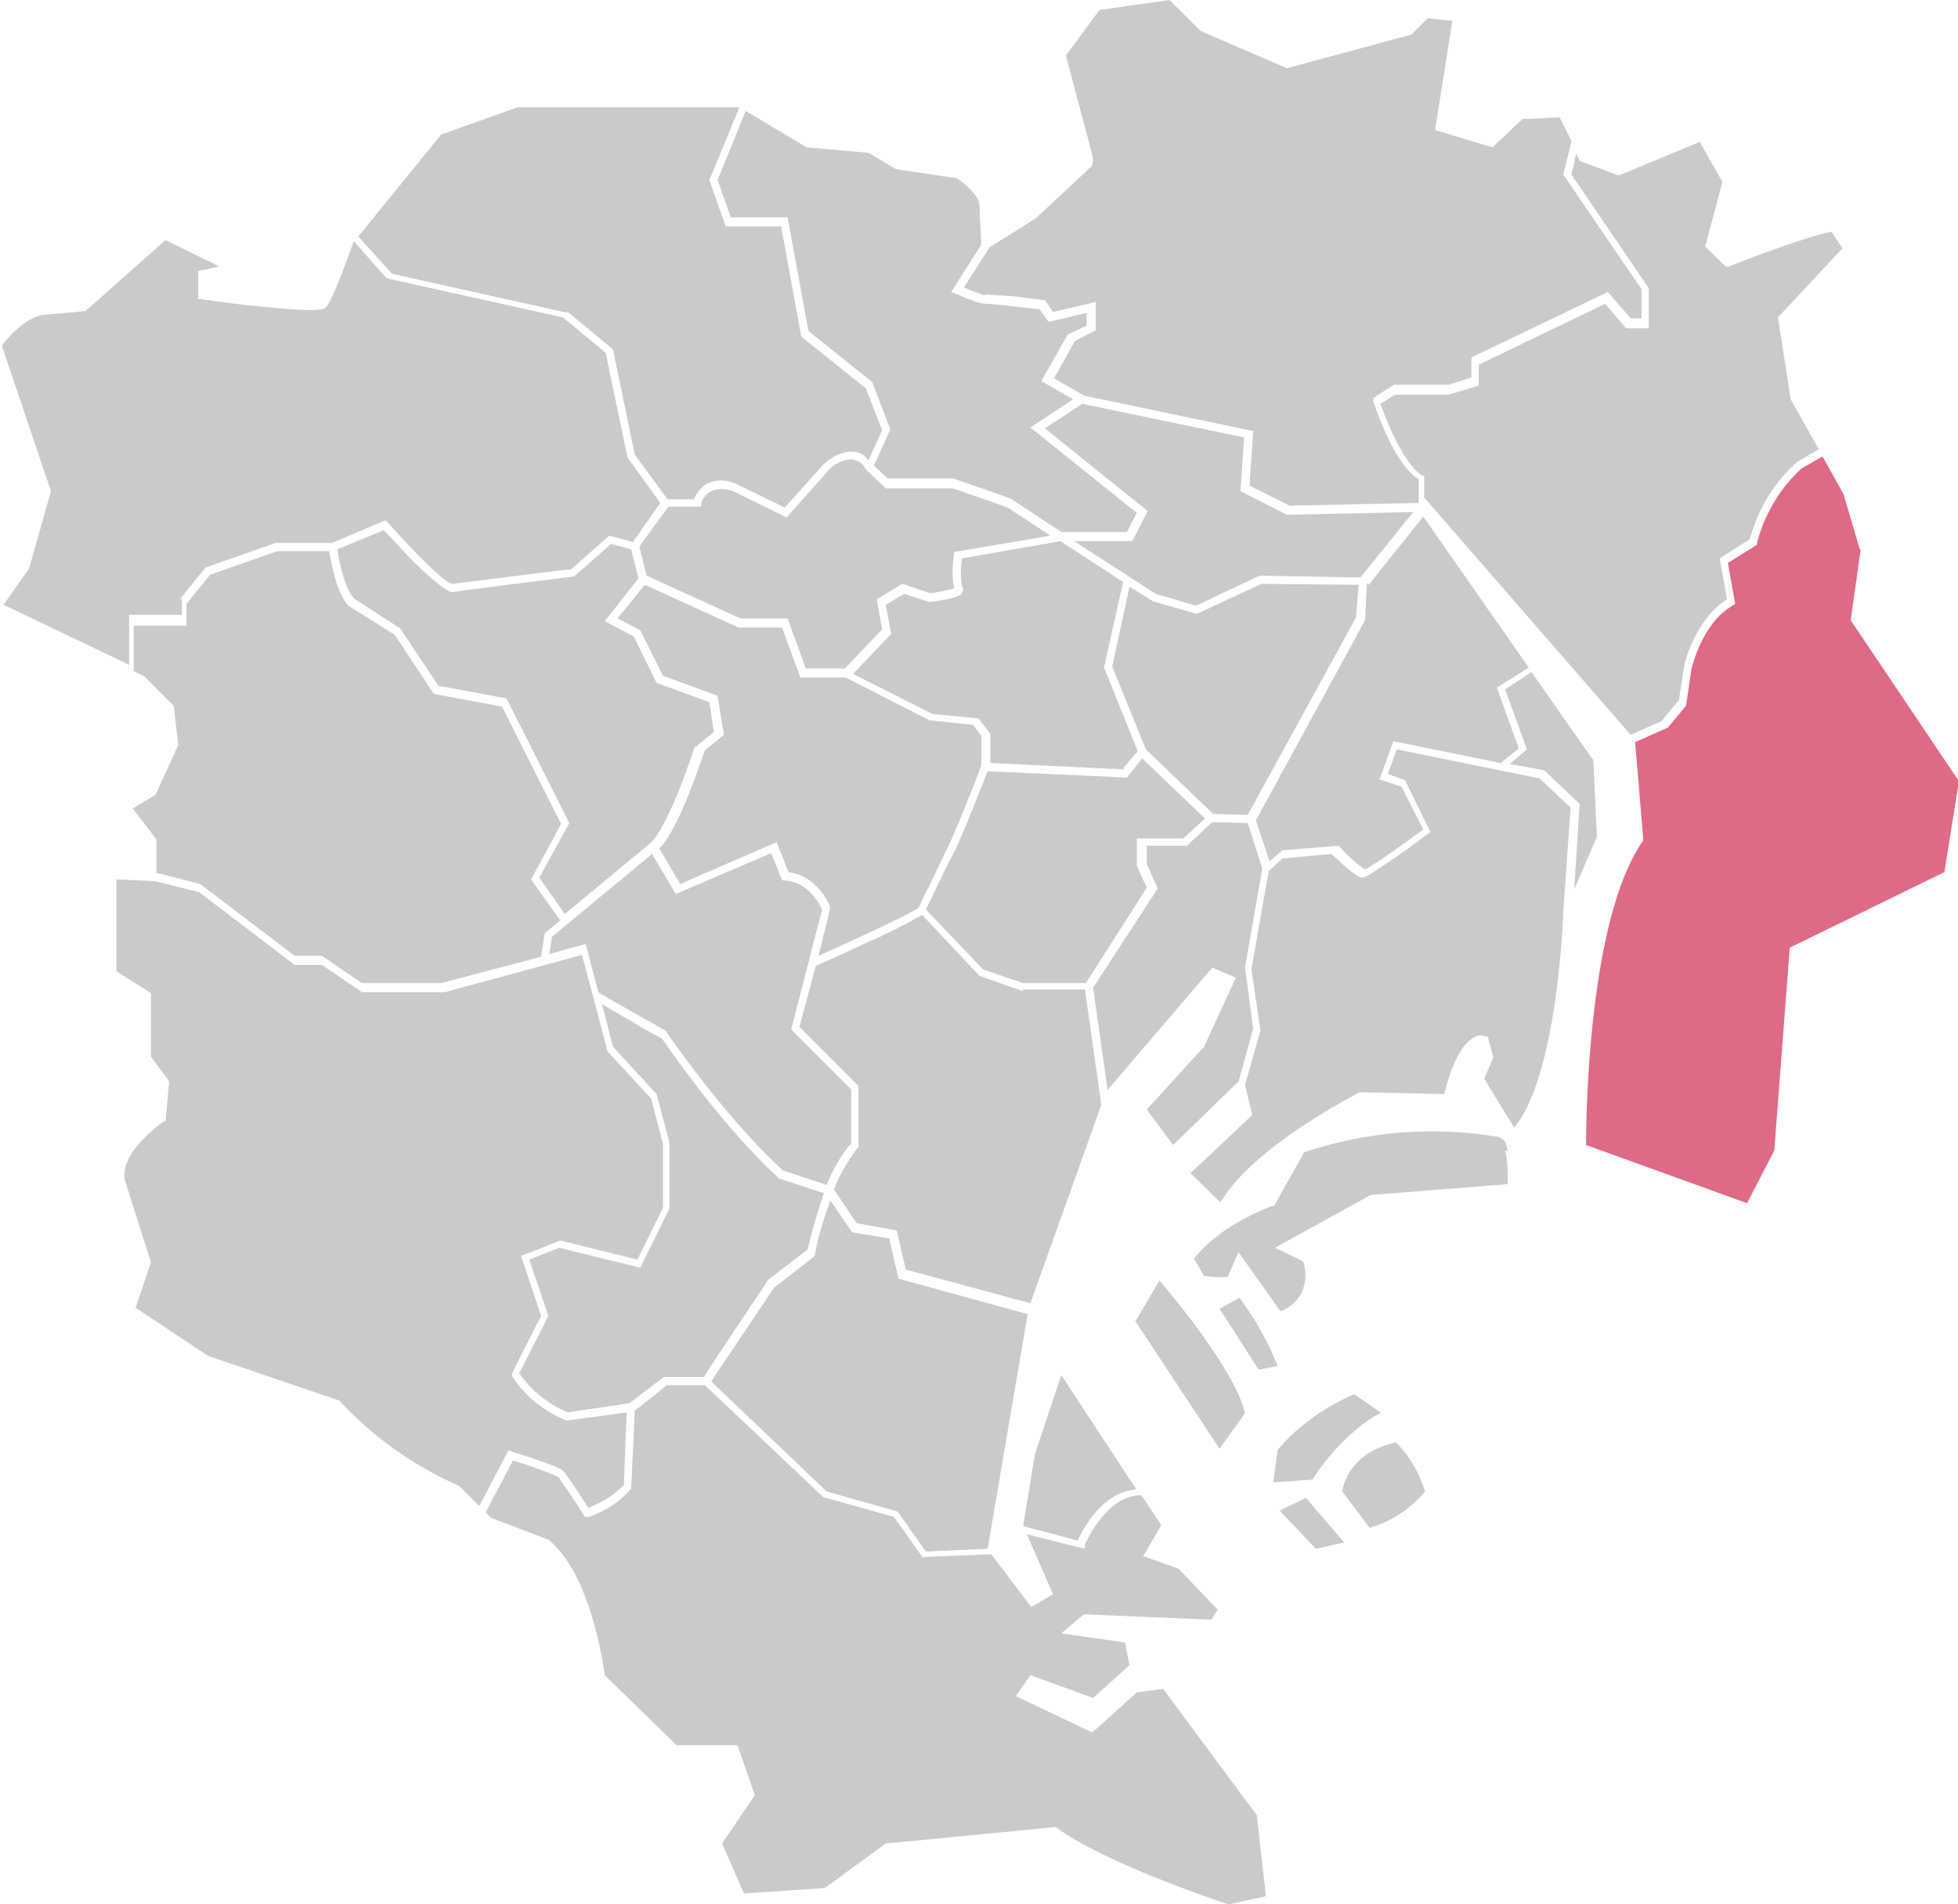
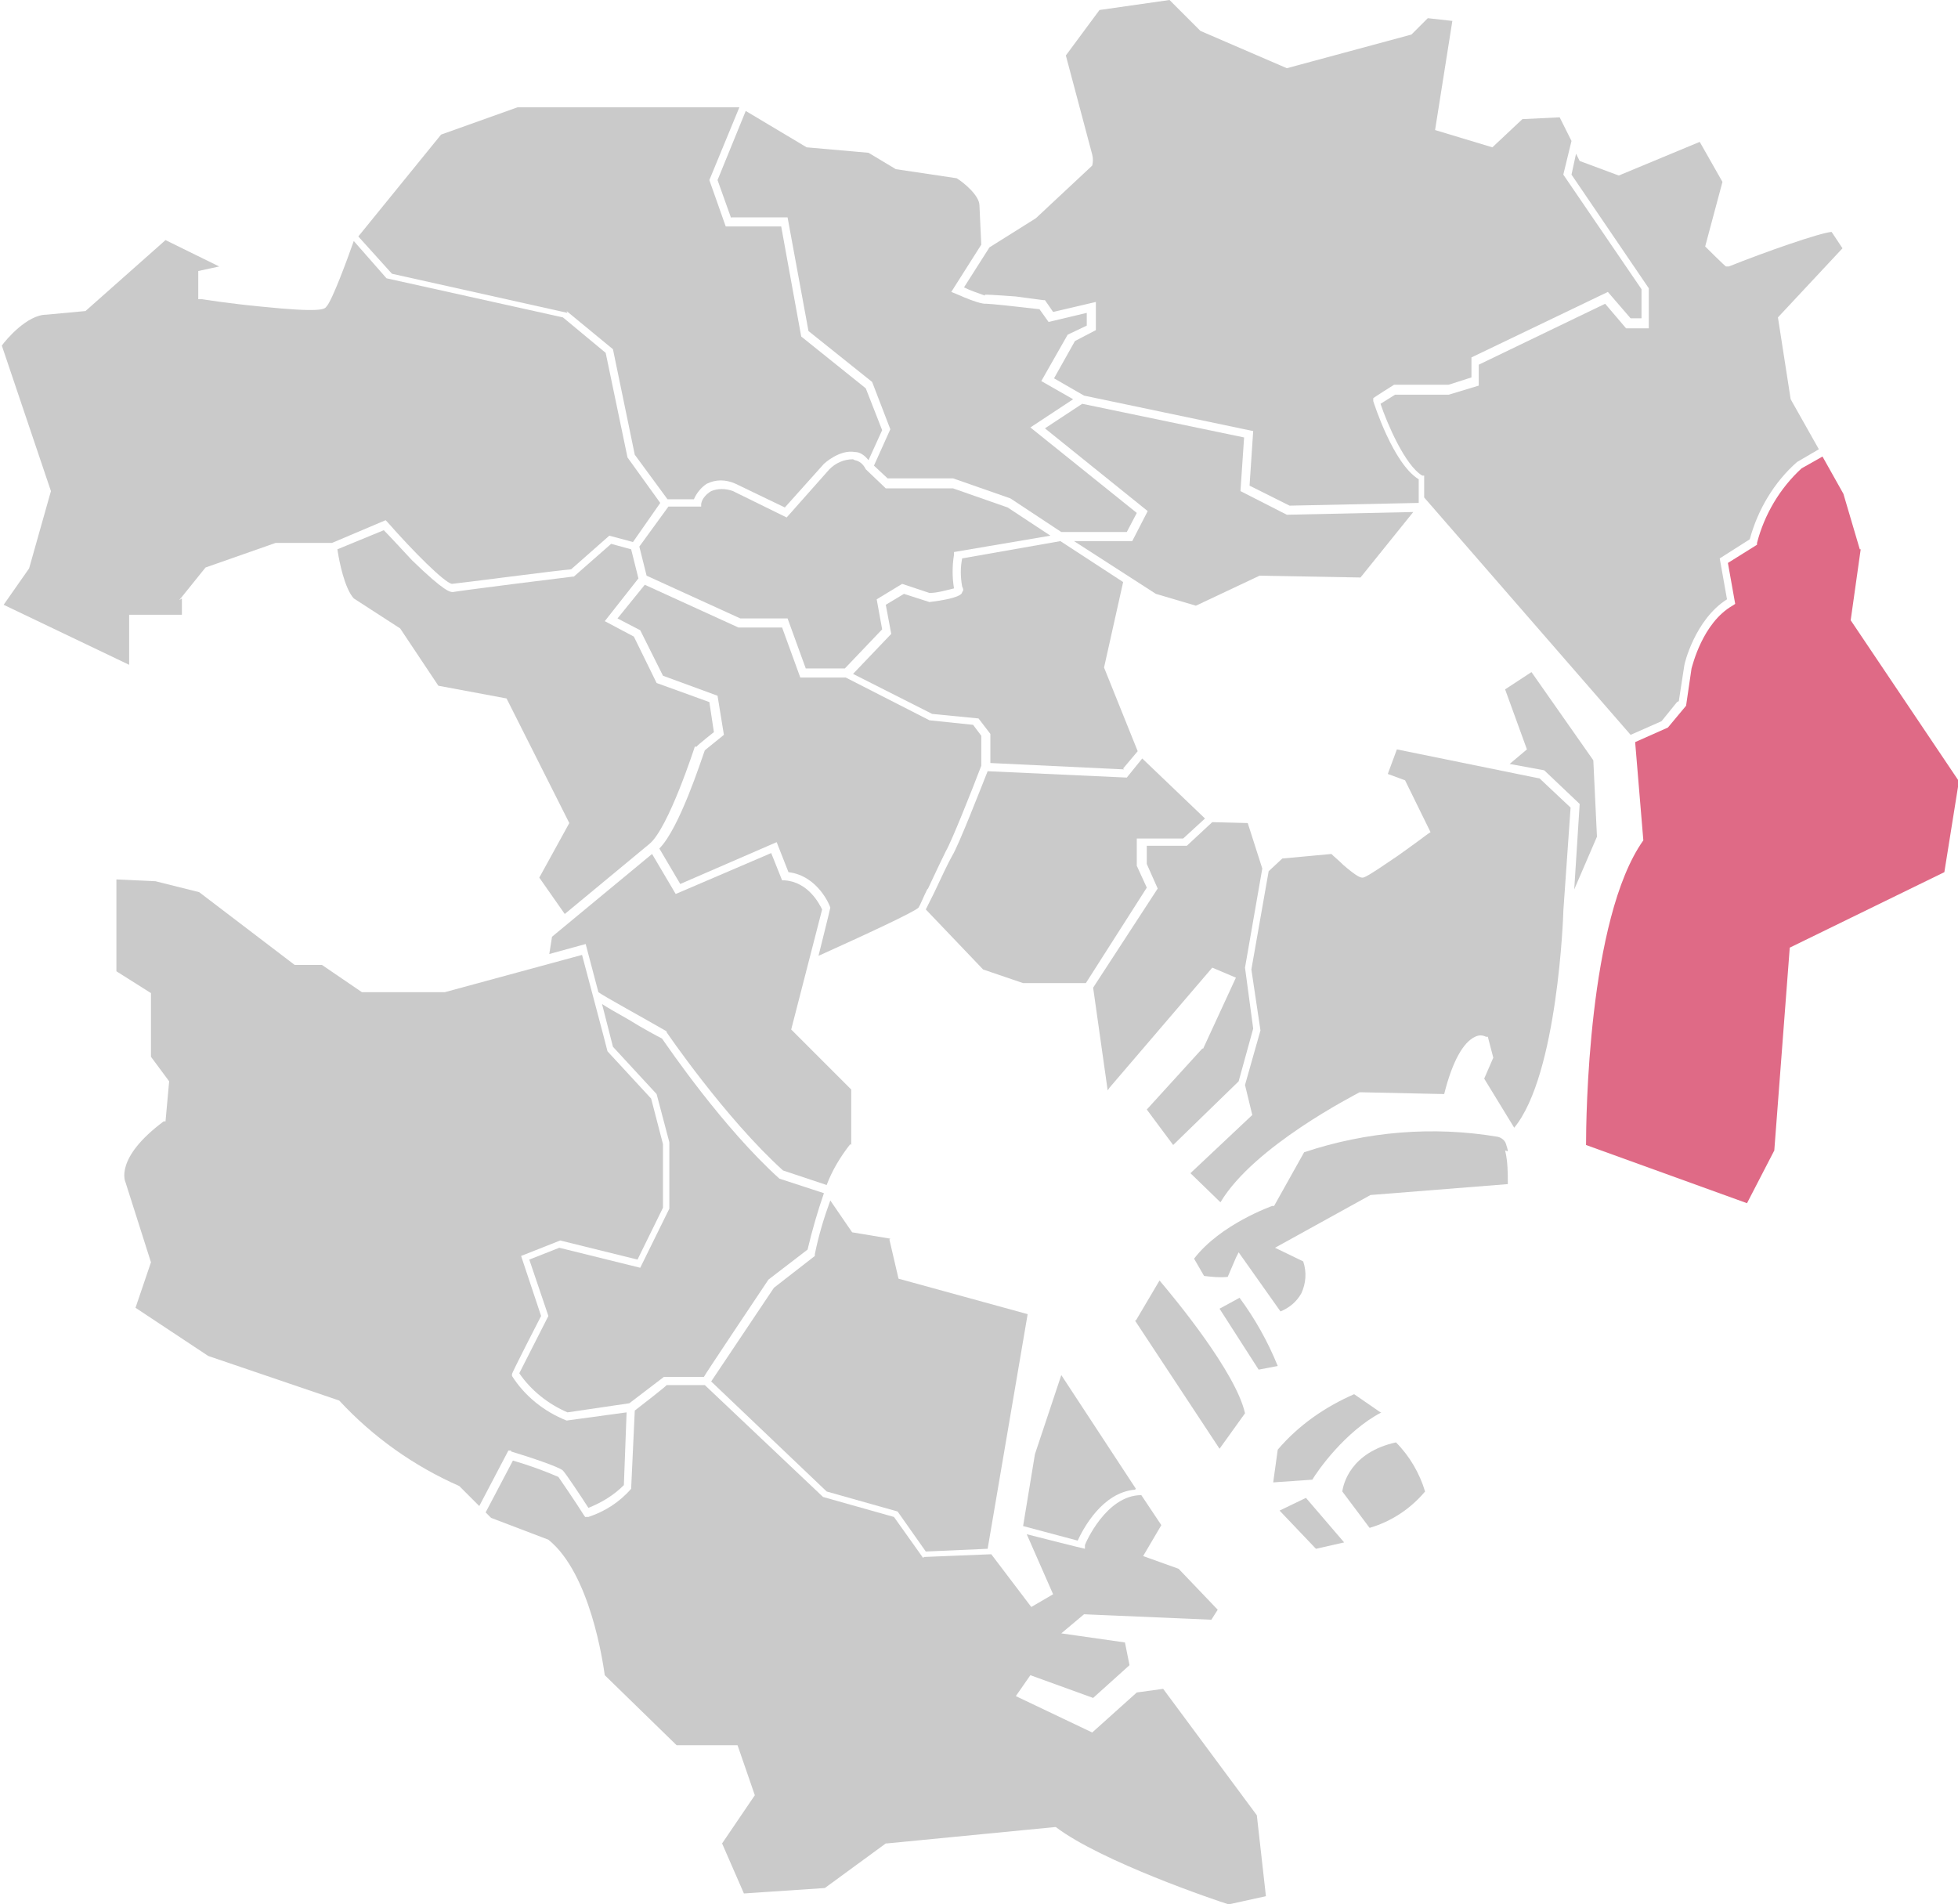
<svg xmlns="http://www.w3.org/2000/svg" id="_レイヤー_1" data-name="レイヤー_1" version="1.1" viewBox="0 0 215.3 209.4">
  <defs>
    <style>
      .st0 {
        fill: #df6a86;
      }

      .st1 {
        fill: #cacaca;
      }
    </style>
  </defs>
  <g id="_レイヤー_2" data-name="レイヤー_2">
    <g id="_文字" data-name="文字">
      <path class="st1" d="M102,97.8c.7-1.5,1.6-3.4,2-4.2.6-1,2.8-6.5,3.9-9.4v-3.3l-.9-1.2-4.8-.5h0s-9.2-4.7-9.2-4.7h-5l-2-5.5h-4.8l-10.3-4.7-3,3.7,2.5,1.3,2.5,5,6,2.2.7,4.3-2.1,1.7c-.4,1.1-2.8,8.6-5,10.8l2.3,3.9,10.6-4.6,1.3,3.3c3.3.4,4.6,3.8,4.6,3.9h0c0,.1-1.3,5.3-1.3,5.3,5.1-2.3,10.5-4.8,11-5.3.2-.3.5-1.1,1-2.1Z" />
-       <polygon class="st1" points="137.2 89.6 149.1 67.9 149.4 64.3 138.7 64.2 131.6 67.5 126.7 66.1 126.6 66 124.2 64.5 122.3 73.3 126 82.4 133.4 89.5 137.2 89.6" />
      <path class="st1" d="M76.6,82.1h0c0-.1,1.9-1.6,1.9-1.6l-.5-3.3-5.8-2.1-2.5-5.1-3.2-1.7,3.7-4.7-.8-3.2-2.2-.6-4.1,3.6h-.1c-.1,0-12.1,1.5-13.2,1.7-.3,0-.9,0-4.5-3.5-1.3-1.4-2.6-2.8-3.1-3.3l-5.1,2.1c.2,1.4.8,4.3,1.8,5.4l5.1,3.3,4.2,6.3,7.5,1.4,6.9,13.7-3.3,6,2.8,4,9.3-7.7c2.1-1.7,5-10.7,5-10.7Z" />
      <path class="st1" d="M70.4,139.4l-8.9-2.2-3.3,1.3,2.1,6.2-3.2,6.3c1.3,1.9,3.2,3.4,5.3,4.3l6.8-1,3.8-2.9h4.4c0-.1,7.1-10.7,7.1-10.7l4.3-3.3c.5-2.1,1.1-4.2,1.8-6.2l-4.9-1.6h0c-6.2-5.6-12.2-14.4-12.9-15.4-.4-.2-2.1-1.1-3.7-2.1-1.4-.8-2.3-1.3-2.9-1.7l1.2,4.7,4.8,5.2,1.4,5.3v7.3l-3.2,6.5Z" />
      <polygon class="st1" points="155.4 56.3 141.5 56.6 136.4 54 136.8 48.1 119 44.4 114.9 47.1 126.2 56.2 124.5 59.5 118.1 59.5 127.1 65.3 131.5 66.6 138.5 63.3 149.6 63.5 155.4 56.3" />
      <path class="st1" d="M93.8,50.5c-1,0-1.9.4-2.6,1.1l-4.7,5.3-5.9-2.9c-.8-.3-1.7-.3-2.4,0-.5.3-1,.8-1.1,1.4v.3h-3.6l-3.2,4.4.8,3.2,10.3,4.7h5.2l2,5.5h4.3l4.1-4.3-.6-3.3,2.8-1.7,3,1c.9,0,1.8-.3,2.7-.5-.2-1.2-.2-2.5,0-3.7v-.3s10.6-1.8,10.6-1.8l-4.7-3.1-6-2.1h-7.4l-2.2-2.1h0c-.3-.6-.7-.9-1.2-1Z" />
      <path class="st1" d="M123.5,84.5l1.6-1.9-3.7-9.2,2.1-9.4-6.9-4.5-10.8,1.9c-.2,1-.2,2,0,3.1.1.2.2.4,0,.6,0,.2-.3.7-3.6,1.1h0s-2.8-.9-2.8-.9l-2,1.2.6,3.2-4.2,4.4,8.7,4.4,5.1.5,1.3,1.7v3.2l14.7.7Z" />
      <polygon class="st1" points="140.7 166.1 144.7 170.3 147.8 169.6 143.6 164.7 140.7 166.1" />
      <path class="st1" d="M124.8,145.2l9.3,14.1,2.8-3.9c-1-4.5-7.7-12.6-9.4-14.6l-2.6,4.4Z" />
      <path class="st1" d="M140.5,150.2c-1.1-2.7-2.5-5.2-4.2-7.5l-2.2,1.2,4.3,6.7,2.1-.4Z" />
      <path class="st1" d="M151.8,155.3l-2.9-2c-3.2,1.4-6.1,3.4-8.4,6.1l-.5,3.6,4.3-.3c.6-1,3.6-5.3,7.6-7.4Z" />
      <path class="st1" d="M130.1,92.2l2.4-2.2-6.9-6.6-1.7,2.1-15.3-.7c-.6,1.5-3.2,8.2-3.9,9.3-.4.7-1.3,2.6-2,4.1-.4.8-.7,1.4-.9,1.8l6.3,6.6,4.4,1.5h6.9l6.7-10.5-1.1-2.4v-3h4.9Z" />
      <path class="st1" d="M147.6,164l3,4c2.4-.7,4.5-2.1,6.1-4-.6-2-1.7-3.9-3.2-5.4-5,1.1-5.8,4.6-5.9,5.4Z" />
      <path class="st1" d="M108.3,32.4c.2,0,.7,0,3.4.2,1.5.2,3,.4,3,.4h.2s.9,1.3.9,1.3l4.7-1.1v3.1l-2.3,1.2-2.3,4.1,3.3,1.9,18.6,3.9-.4,6,4.4,2.2,14.2-.3v-2.6c-2.8-1.7-4.9-8.3-5-8.6v-.3c-.1,0,2.3-1.5,2.3-1.5h6l2.5-.8v-2.2l15-7.2,2.5,2.9h1.2v-3.2l-8.6-12.6.9-3.7-1.3-2.6-4.1.2-3.3,3.1-6.3-1.9,1.9-12-2.7-.3-1.8,1.8-13.7,3.7-9.5-4.1L128.6,0l-7.7,1.1-3.7,5,2.9,10.9h0c.1.4.1.8,0,1.2h0s-.1.1-.1.1c0,0,0,0,0,0h0l-6.1,5.7-5.1,3.2-2.8,4.4c.8.4,1.5.6,2.3.9Z" />
      <path class="st1" d="M165.8,126.6c0-.2-.1-.5-.2-.8-.1-.4-.5-.7-.9-.8-7.1-1.2-14.4-.6-21.3,1.7l-3.3,5.9h-.2c0,0-5.7,2-8.6,5.8l1.1,1.9c.9.1,1.7.2,2.6.1.3-.7.6-1.4.9-2.1l.3-.6,4.6,6.5c1-.4,1.8-1.1,2.3-2,.5-1.1.6-2.3.2-3.5l-3.1-1.5,10.5-5.8,15.1-1.2c0-1.2,0-2.5-.3-3.7h0Z" />
-       <path class="st1" d="M17.3,96l4.7,1.2,10.4,7.9h3l4.4,3h8.7l11-2.9.4-2.6,1.7-1.4-3.2-4.5,3.3-6.1-6.5-12.9-7.5-1.4-4.3-6.5-5.1-3.2h0c-1.3-1.4-1.9-4.8-2.1-6h-5.7l-7.4,2.6-2.6,3.2v2.4h-5.8v5l1.2.6,3.2,3.2.5,4.3-2.5,5.5-2.5,1.5,2.6,3.4v3.8Z" />
      <polygon class="st1" points="167.9 82.4 166 84 169.8 84.7 173.7 88.4 173.1 97.8 175.6 92 175.2 83.6 168.4 73.9 165.5 75.8 167.9 82.4" />
      <path class="st0" d="M204.5,60.4l-1.8-6.1-2.3-4.1-2.3,1.3c-2.4,2.2-4.1,5.1-4.9,8.2v.2s-3.2,2-3.2,2l.8,4.5-.3.2c-3.3,1.9-4.4,6.6-4.5,6.9l-.6,4.1-2,2.4-3.6,1.6.9,10.8h0c-6.1,8.6-6.3,30.7-6.3,33.5l17.7,6.4,3-5.8,1.7-22.3,17-8.3,1.6-10-11.9-17.7,1.1-7.8Z" />
      <path class="st1" d="M80.4,23.9h6.2l2.3,12.5,7,5.6,2,5.2-1.8,4,1.5,1.4h7.2l6.3,2.2h0s5.6,3.7,5.6,3.7h7.2l1.1-2.1-11.7-9.4,4.7-3.1-3.5-2,2.9-5.1,2.1-1v-1.4l-4.2,1-1-1.4c-2.6-.3-5.4-.6-5.8-.6-.2,0-.7.1-3.4-1.1l-.5-.2,3.3-5.2-.2-4.3c0-1.1-1.7-2.5-2.5-3l-6.7-1-3-1.8-6.8-.6-6.7-4-3.1,7.6,1.5,4.2Z" />
-       <path class="st1" d="M150.3,64.1l-.2,4.1-12,22,1.5,4.5,1.4-1.2,6.1-.5h.1c.9,1,1.8,1.9,2.9,2.6.7-.3,4-2.6,6.4-4.4l-2.4-4.7-2.4-.8,1.5-4.2,11.8,2.4,2-1.6-2.4-6.7,3.5-2.2-11.6-16.6-6,7.5Z" />
      <path class="st1" d="M184.6,77.1l.6-3.9c0-.2,1.2-5.1,4.7-7.3l-.8-4.5,3.3-2.1c.9-3.3,2.7-6.3,5.2-8.5h0s2.4-1.4,2.4-1.4l-3.1-5.5-1.4-9,7.1-7.6-1.2-1.8c-1.3.1-7.3,2.2-11.3,3.8h-.3c0,.1-2.3-2.2-2.3-2.2l1.9-7.1-2.5-4.4-8.9,3.7-4.3-1.6-.4-.8-.5,2.3,8.5,12.5v4.4h-2.5l-2.3-2.7-13.9,6.7v2.3l-3.3,1h-5.9l-1.6,1c.7,2.1,2.7,6.8,4.6,7.9h.2c0,.1,0,2.4,0,2.4l22.7,26.1,3.4-1.5,1.7-2.1Z" />
      <path class="st1" d="M153.6,82.4l-1,2.7,1.9.7,2.8,5.7-.3.2s-1.6,1.2-3.3,2.4c-3.5,2.4-3.7,2.4-3.9,2.4s-.6-.1-2.1-1.4c-.5-.5-1-.9-1.3-1.2l-5.4.5-1.5,1.4-1.9,10.8,1,6.7-1.7,6,.8,3.3-6.8,6.4,3.3,3.2c3.7-6.2,14.8-11.8,15.3-12.1h.1c0,0,9.2.2,9.2.2.9-3.6,2.1-5.7,3.4-6.3.4-.2.8-.2,1.2,0h.2c0,0,.6,2.3.6,2.3l-1,2.3,3.3,5.4h0c4.8-5.8,5.4-23.5,5.4-23.7h0c0,0,0-.1,0-.1l.8-11.4-3.4-3.2-15.7-3.2Z" />
      <polygon class="st1" points="136.9 106.4 136.9 106.4 138.8 95.5 137.2 90.5 133.3 90.4 130.5 93 126.1 93 126.1 95 127.3 97.7 120.2 108.6 121.8 119.9 122 119.6 133.3 106.4 135.9 107.5 132.3 115.3 132.2 115.3 126.1 122 129 125.9 136.2 118.9 137.8 113.1 136.9 106.4" />
      <path class="st1" d="M56.2,159.6c2,.6,5.3,1.7,5.7,2.1.3.3,2.1,3,2.8,4.1,1.5-.6,2.8-1.4,3.9-2.5l.3-8-6.6.9h0c-2.5-1-4.6-2.7-6-4.9v-.2c-.1,0,3.2-6.4,3.2-6.4l-2.2-6.6,4.3-1.7,8.5,2.1,2.8-5.7v-7l-1.3-5-4.8-5.2h0c0-.1-2.8-10.6-2.8-10.6l-15.1,4.1h-9.1l-4.4-3h-3l-10.5-8-4.8-1.2-4.3-.2v10.1l3.8,2.4v7l2,2.7-.4,4.4h-.2c-5.5,4.1-4.2,6.7-4.2,6.7h0s0,0,0,0l2.8,8.8-1.7,5,8,5.3,14.4,4.9h0c3.7,4,8.2,7.2,13.2,9.4h0s2.2,2.2,2.2,2.2l3.2-6.1h.3Z" />
      <path class="st1" d="M62.3,34.2l5.1,4.2,2.4,11.6,3.6,4.9h2.9c.3-.7.8-1.3,1.4-1.7,1-.5,2.1-.5,3.2,0h0s5.4,2.6,5.4,2.6l4.3-4.8c0,0,1.7-1.6,3.4-1.3.6,0,1.1.4,1.5.9l1.5-3.3-1.8-4.6-7.1-5.7-2.2-12.1h-6.1l-1.8-5.1,3.3-8h-.1c0,0-24.3,0-24.3,0l-8.4,3-9.1,11.2,3.7,4.1,19.3,4.3Z" />
      <path class="st1" d="M124.9,163.7l-8.2-12.5-2.9,8.7-1.3,7.9,6,1.6c.6-1.3,2.7-5.3,6.3-5.6Z" />
      <path class="st1" d="M19.7,66l2.9-3.6,7.7-2.7h6.2l5.9-2.5.2.2c2.8,3.2,6.3,6.7,7.1,6.8,1.1-.1,11.7-1.5,13.1-1.6l4.2-3.7,2.6.7,3-4.3-3.6-5-2.4-11.5-4.7-3.9-19.4-4.3-3.6-4.1c-.7,2-2.4,6.6-3,7.2-.2.3-.5.7-7.3,0-3.2-.3-6.4-.8-6.4-.8h-.4v-3.1l2.3-.5-5.9-2.9-8.8,7.8-4.3.4c-2.1,0-4.4,2.7-4.9,3.4l5.4,16-2.4,8.5-2.8,4,13.8,6.6v-5.5h5.8v-1.8Z" />
-       <path class="st1" d="M112.5,109l-4.8-1.7-6.3-6.7c-1.9,1.1-3.9,2.1-6,3-2.5,1.2-5,2.3-5.7,2.6l-1.8,6.7,6.5,6.5v6.8h-.1c-1.1,1.5-2,3-2.6,4.6l2.5,3.7,4.4.8,1,4.3,13.7,3.7,7.8-21.8-1.8-12.7h-6.9Z" />
      <path class="st1" d="M101.5,171.3l-3.2-4.5-7.8-2.2h0c0,0-13-12.3-13-12.3h-4.2c0,.1-3.5,2.8-3.5,2.8l-.4,8.6h0c-1.3,1.5-2.9,2.5-4.7,3.1h-.3c0,.1-.2-.2-.2-.2-1-1.6-2.6-3.9-2.8-4.2-1.6-.7-3.3-1.3-5-1.8l-3,5.7.6.6,6.3,2.4h0c4.6,3.7,6,13.5,6.2,14.9l7.9,7.7h6.7l1.9,5.5-3.6,5.3,2.4,5.5,8.9-.6,6.7-4.9h.1s18.5-1.8,18.5-1.8h.1c5,3.8,17.7,8.1,19,8.5l4.1-.9-1-8.9-10.3-13.9-2.9.4-4.9,4.4-8.4-4,1.6-2.3,6.9,2.5,4-3.6-.5-2.5-7-1,2.5-2.1,14,.6.7-1.1-4.3-4.5-3.9-1.4,2-3.4-2.2-3.3c-3.9,0-6.2,5.4-6.2,5.5v.4c-.1,0-6.4-1.6-6.4-1.6l2.9,6.6-2.4,1.4-4.4-5.8-7.4.3Z" />
      <path class="st1" d="M97.9,136.2l-4.2-.7-2.4-3.5c-.7,1.9-1.3,3.9-1.7,5.9v.2s-4.5,3.5-4.5,3.5l-6.9,10.3,12.7,12.1,7.8,2.2,3.1,4.4,6.8-.3,4.4-25.8-14.2-3.9-1-4.3Z" />
      <path class="st1" d="M93.6,125.9v-6.1l-6.6-6.6,3.4-13.2c-.3-.6-1.5-3-4.1-3.2h-.3s-1.2-3-1.2-3l-10.5,4.5-2.6-4.4-11,9.1-.3,1.9,4-1.1,1.4,5.3c.7.5,4.9,2.8,7.5,4.3h0c0,0,0,.1,0,.1,0,0,6.4,9.4,12.8,15.2l4.8,1.6c.6-1.6,1.5-3.1,2.6-4.5Z" />
    </g>
  </g>
</svg>